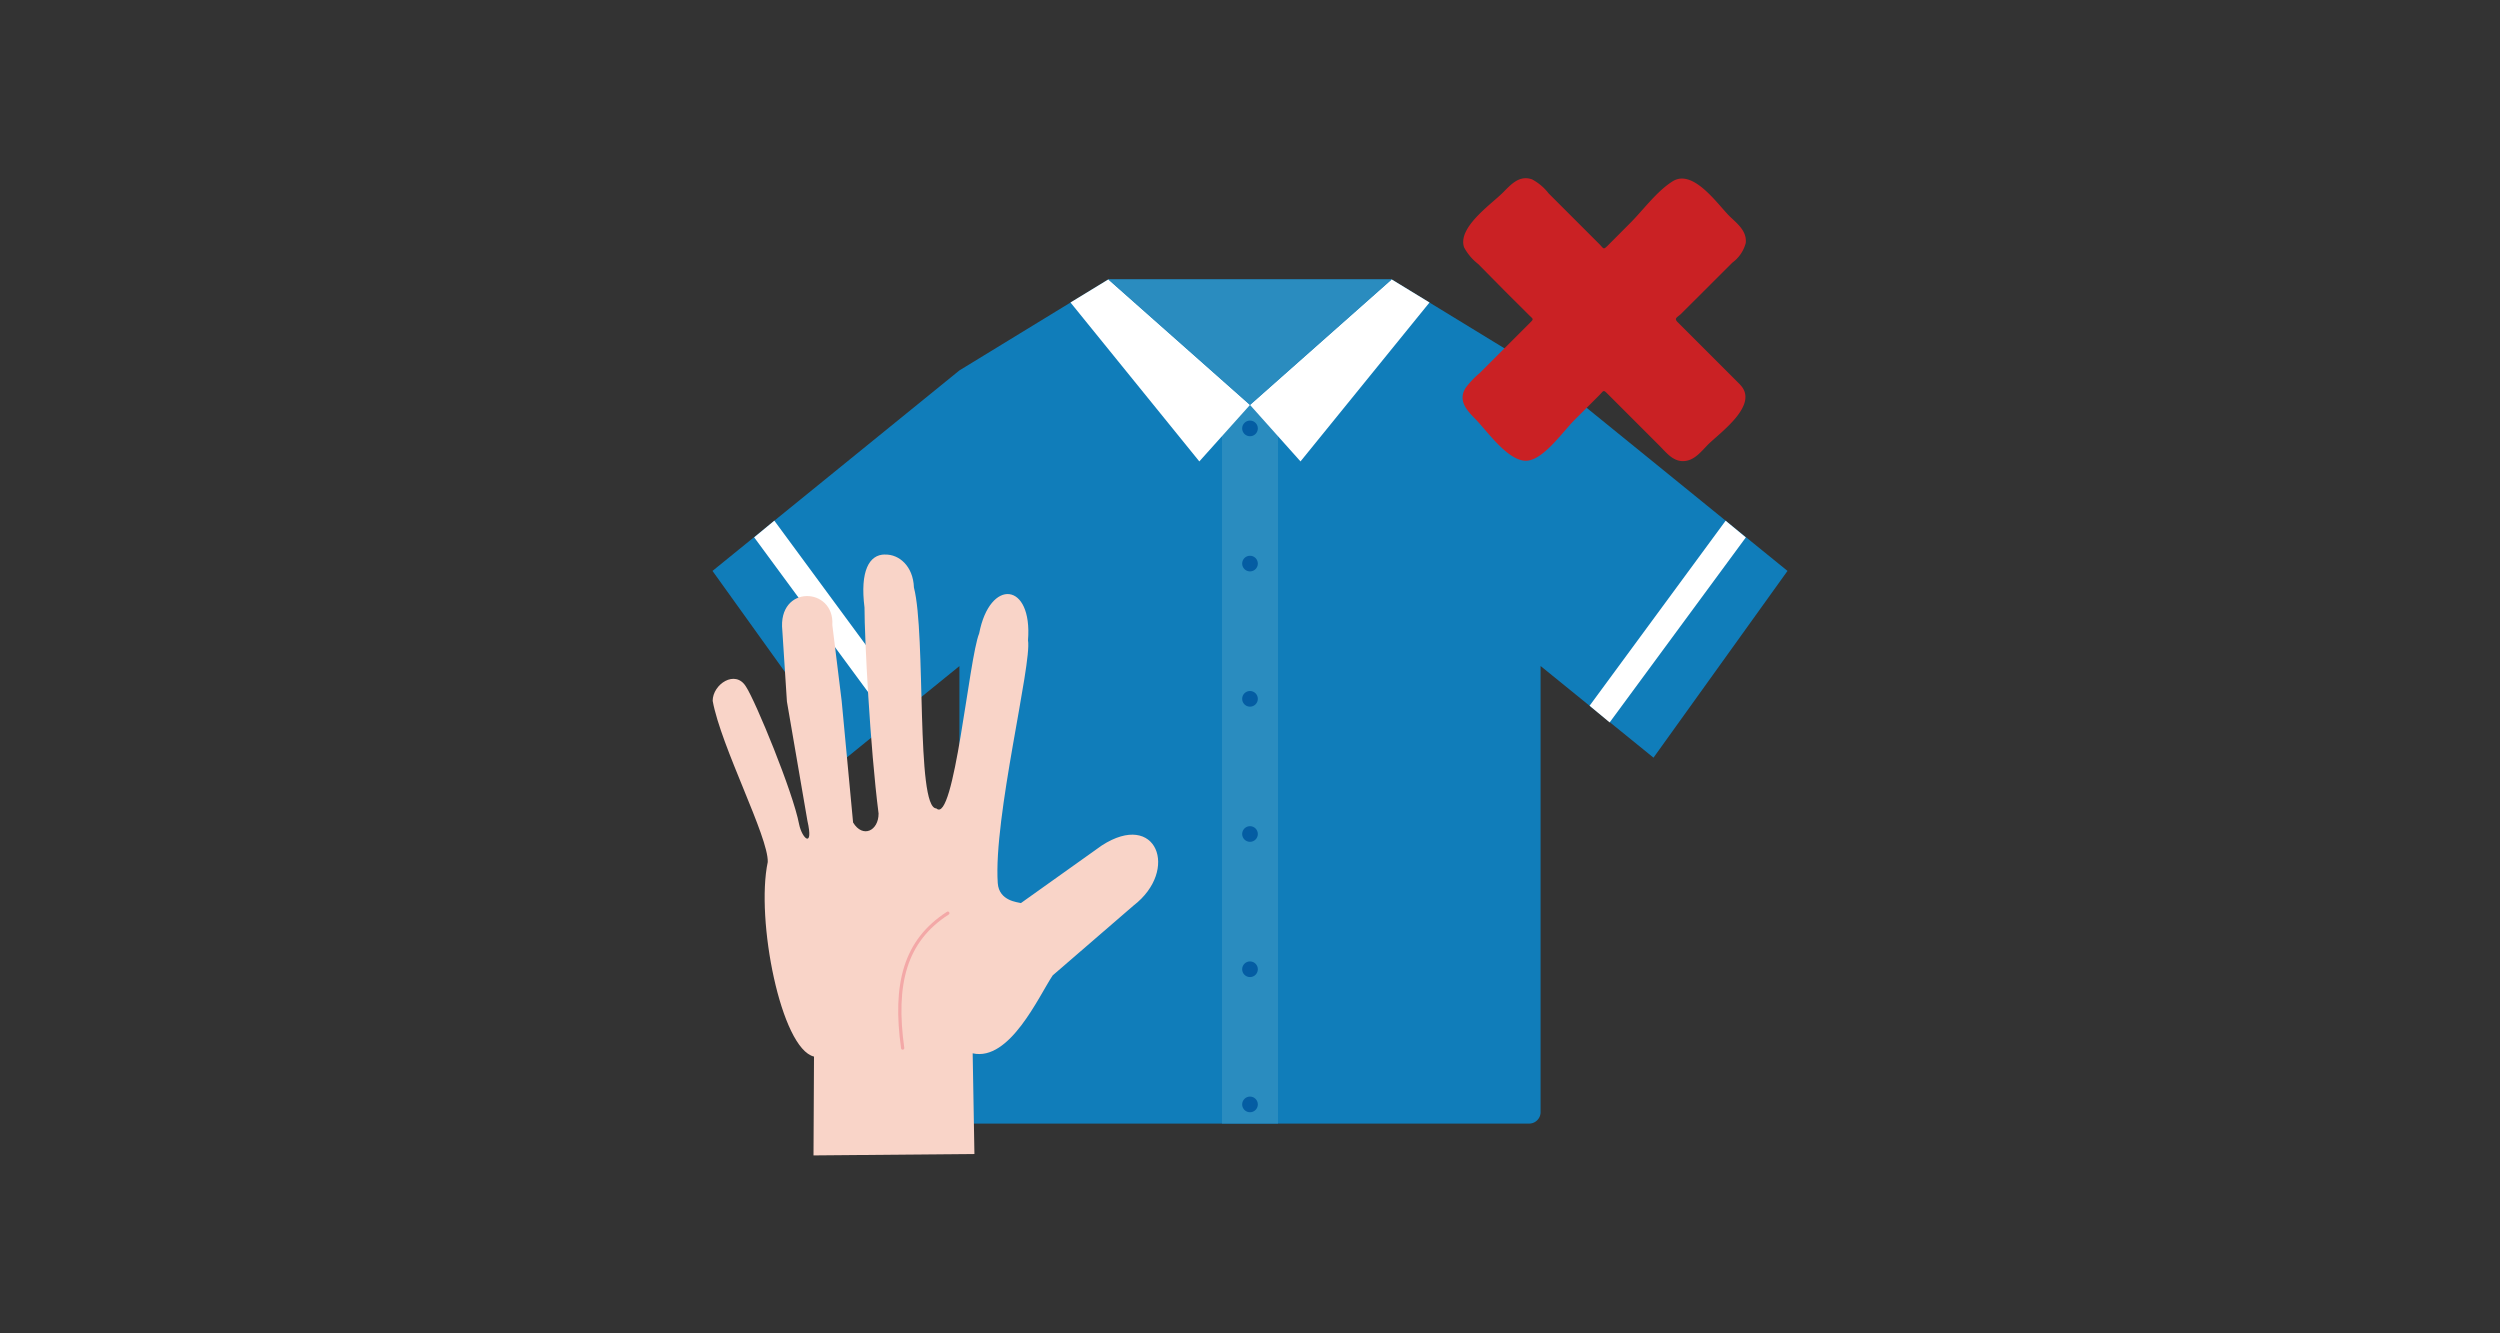
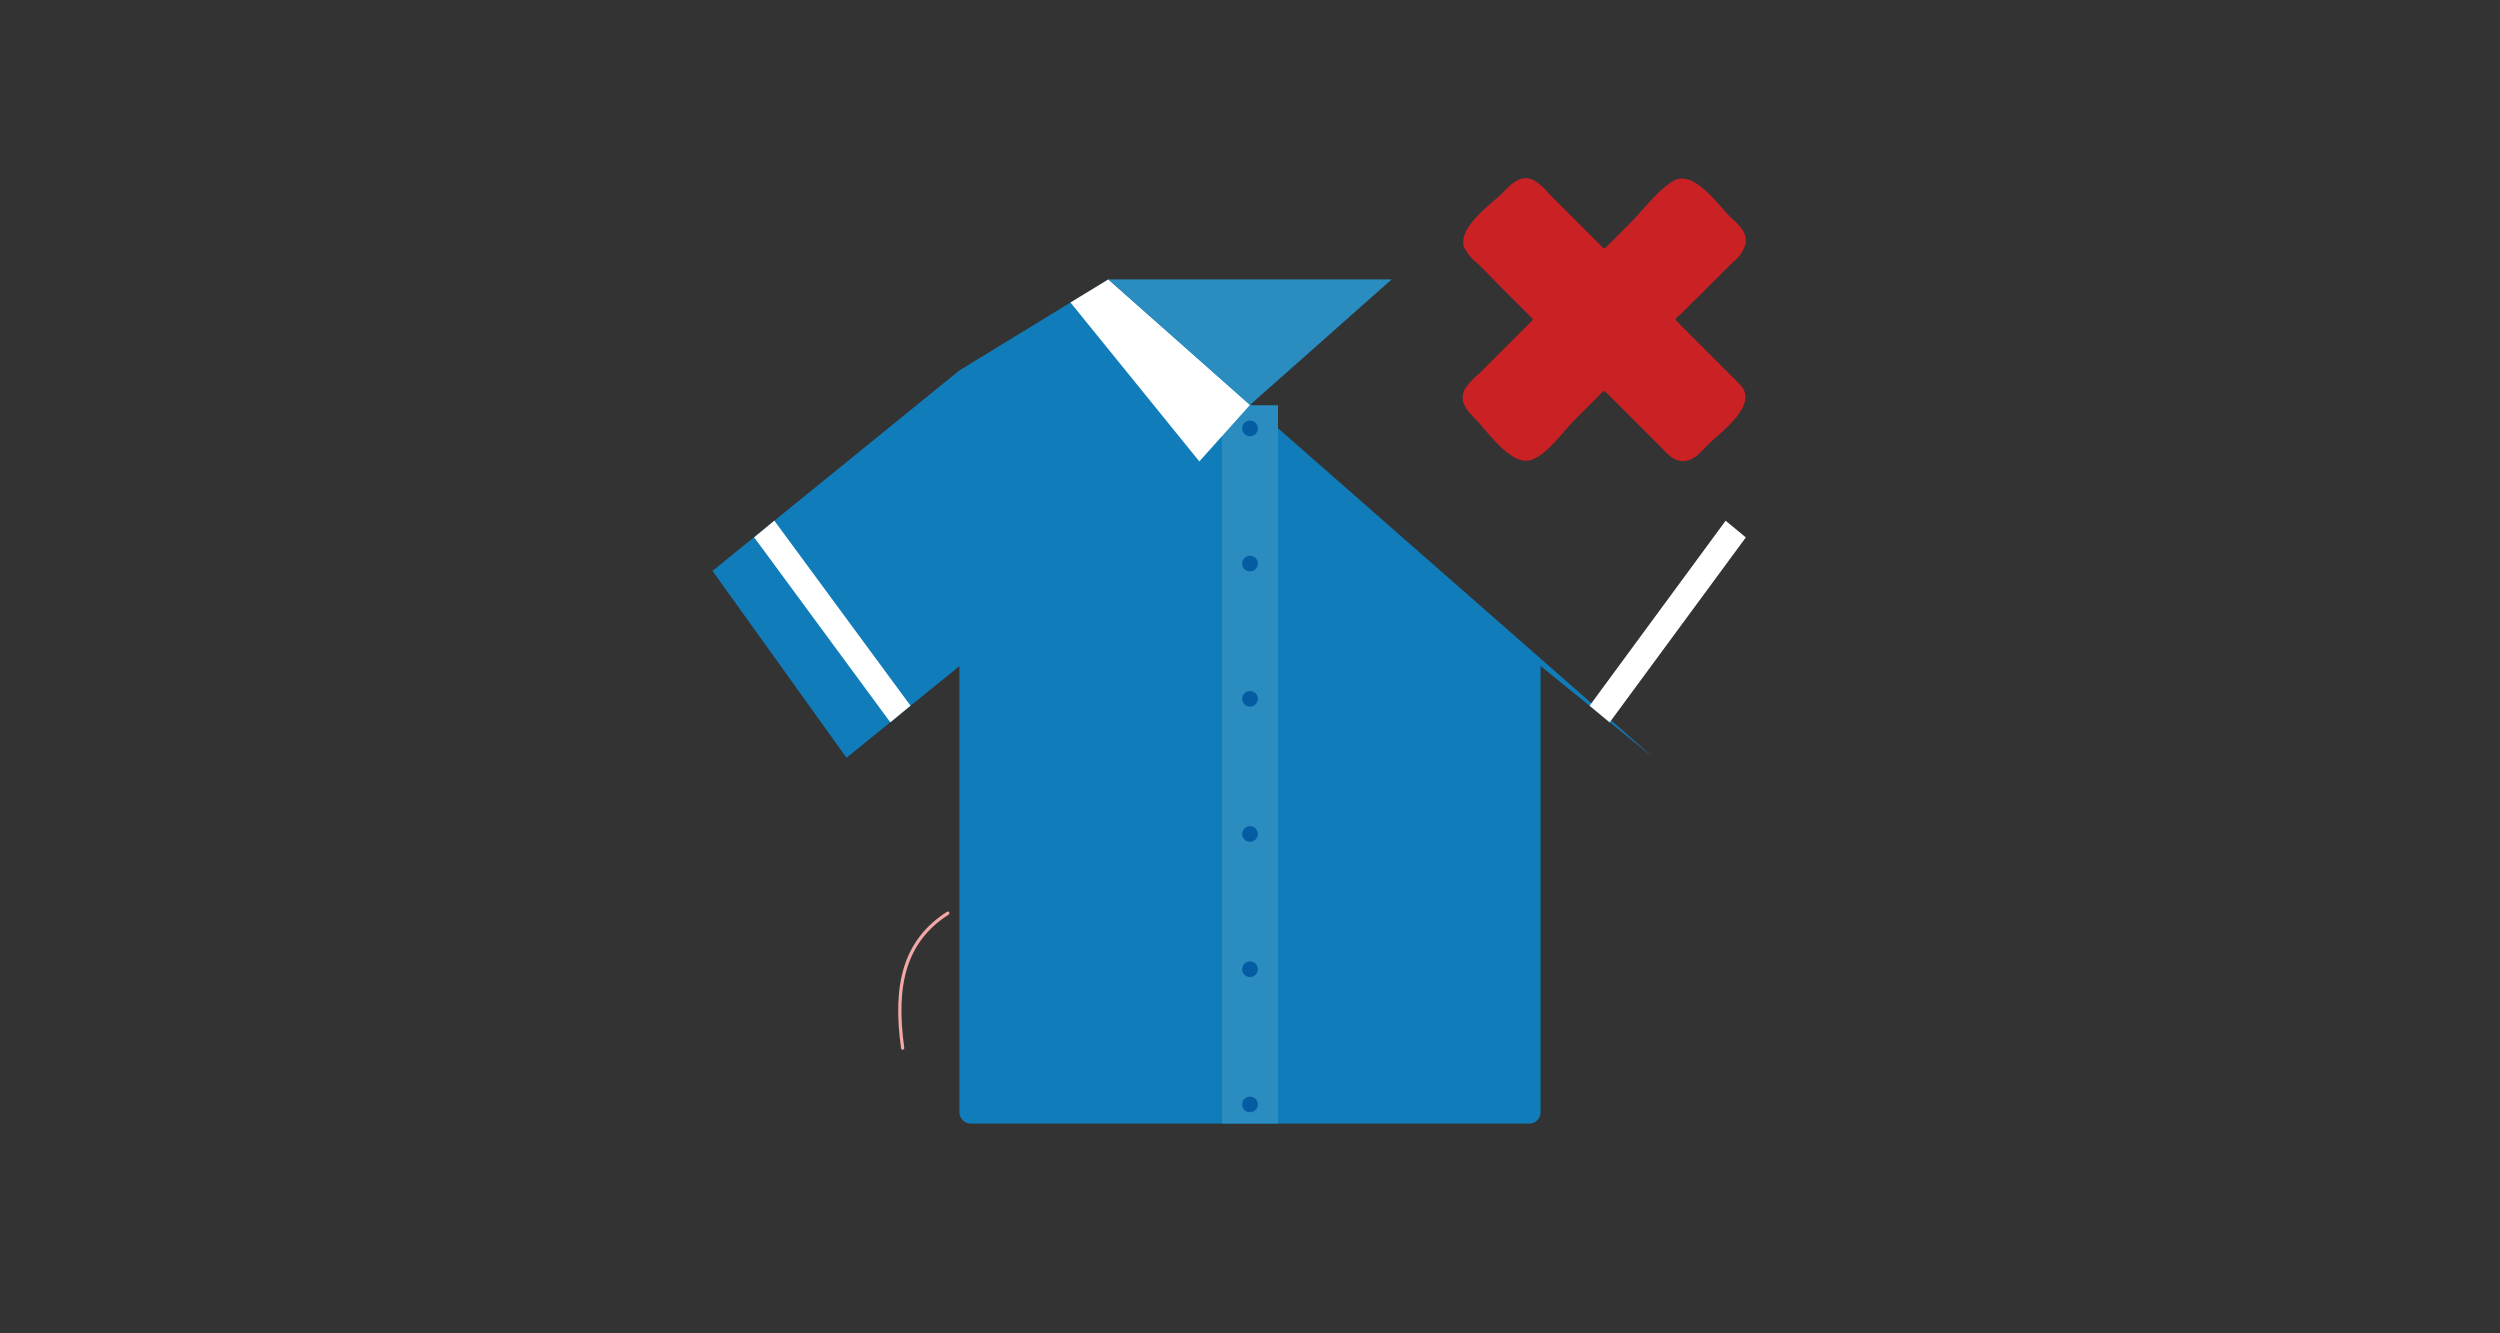
<svg xmlns="http://www.w3.org/2000/svg" id="圖層_1" data-name="圖層 1" viewBox="0 0 300 160">
  <rect x="0" y="0" width="300" height="160" fill="#333333" stroke="none" />
  <defs>
    <style>.cls-1{fill:#107dba;}.cls-2,.cls-4{fill:#2a8cbf;}.cls-3{fill:#fff;}.cls-4{fill-rule:evenodd;}.cls-5{fill:#045da3;}.cls-6{fill:#f9d4c8;}.cls-7{fill:none;stroke:#f3a8a7;stroke-linecap:round;stroke-linejoin:round;stroke-width:0.39px;}.cls-8{fill:#ca2124;}</style>
  </defs>
-   <path class="cls-1" d="M133,33.53,115.13,44.45,85.5,68.51l16.08,22.42,13.55-11v53.53a1.37,1.37,0,0,0,1.37,1.37h67a1.37,1.37,0,0,0,1.37-1.37V79.92l13.55,11L214.5,68.51,184.87,44.45,167,33.53Z" />
+   <path class="cls-1" d="M133,33.53,115.13,44.45,85.5,68.51l16.08,22.42,13.55-11v53.53a1.37,1.37,0,0,0,1.37,1.37h67a1.37,1.37,0,0,0,1.37-1.37V79.92l13.55,11Z" />
  <rect class="cls-2" x="146.64" y="48.63" width="6.72" height="86.19" />
-   <path class="cls-3" d="M150,48.59l17-15.06,4.54,2.77L156.06,55.37Z" />
  <path class="cls-3" d="M150,48.59,133,33.53l-4.54,2.77,15.46,19.07Z" />
  <path class="cls-4" d="M133,33.53h34L150,48.59Z" />
  <circle class="cls-5" cx="150" cy="51.41" r="0.94" />
  <circle class="cls-5" cx="150" cy="67.63" r="0.94" />
  <circle class="cls-5" cx="150" cy="83.86" r="0.94" />
  <circle class="cls-5" cx="150" cy="100.08" r="0.94" />
  <circle class="cls-5" cx="150" cy="116.31" r="0.94" />
  <circle class="cls-5" cx="150" cy="132.53" r="0.94" />
  <path class="cls-3" d="M92.92,62.48l-2.42,2,16.34,22.2,2.42-2L92.92,62.48Z" />
  <path class="cls-3" d="M207.08,62.48,190.75,84.69l2.41,2,16.34-22.2-2.42-2Z" />
-   <path class="cls-6" d="M106.19,66.54c-1.9,0-3,2-2.45,6.36,0,3.63.66,16.67,1.69,24.73,0,2.06-1.89,3-3.06,1.07L101,84.11,99.88,75c.29-4.59-6.59-4.89-6,.67l.55,8.51L96.89,98.5c.77,3.35-.63,2.2-1,.4-.72-3.83-5.23-14.77-6.37-16.5-1.28-2.11-4-.28-4,1.7,1,5.5,6.72,16.37,6.61,19.34-1.46,6.91,1.58,22.39,5.55,23.35l-.06,11.86,19.31-.17-.21-12.08c4.45,1,7.94-6.86,9.6-9.35l9.7-8.38c5.53-4.25,2.77-11.47-3.81-7.21l-9.7,6.91c-.33-.11-2.63-.22-2.78-2.4-.53-7.85,4.12-26.34,3.63-29.13.56-7-4.58-7.5-5.86-.83-1.23,2.95-3,23-5.14,21-2.48,0-1.22-20.85-2.69-26.51-.09-2.57-1.79-4-3.46-3.95Z" />
  <path class="cls-7" d="M108.32,125.77c-1.07-7.68.27-12.88,5.42-16.19" />
  <path class="cls-8" d="M208.8,46.14l-5-5-2.49-2.49c-.48-.48,0-.58.43-1l6.14-6.13a4.28,4.28,0,0,0,1.61-2.36c.15-1.43-1-2.31-1.94-3.21-1.45-1.45-4.37-5.72-6.82-4.2-1.93,1.2-3.56,3.48-5.16,5.07l-2.63,2.64c-.55.54-.47.4-1-.15l-6.1-6.1a6.24,6.24,0,0,0-2-1.69c-1.54-.53-2.53.63-3.49,1.59-1.41,1.41-5.47,4.19-4.66,6.57a6.21,6.21,0,0,0,1.69,2L180.66,35l2.77,2.76c.54.55.69.47.14,1l-6,6a10.63,10.63,0,0,0-1.67,1.75c-1,1.53.12,2.74,1.14,3.77,1.38,1.38,4,5.24,6.27,5,2-.22,4.29-3.55,5.61-4.86l3-3c.54-.55.46-.69,1-.15l6.24,6.24c.73.73,1.46,1.69,2.55,1.81,1.43.15,2.31-1,3.21-1.93,1.5-1.5,6.28-4.84,3.86-7.26" />
</svg>